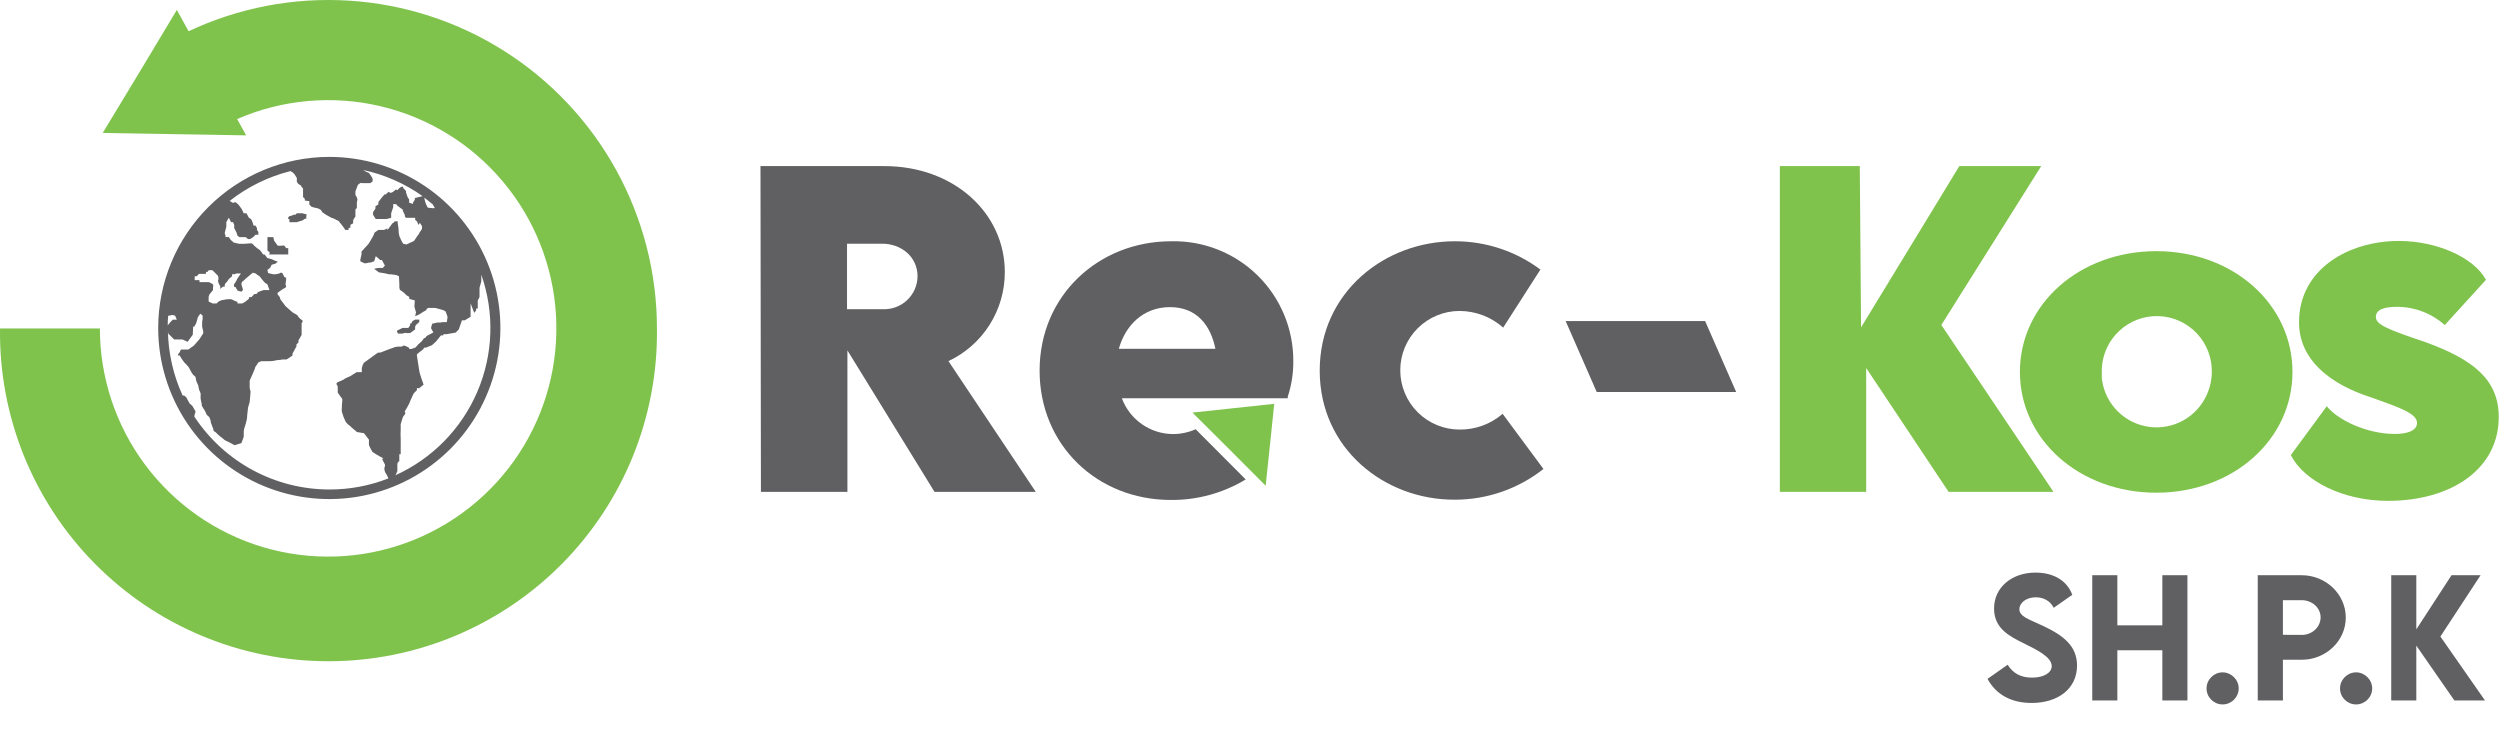
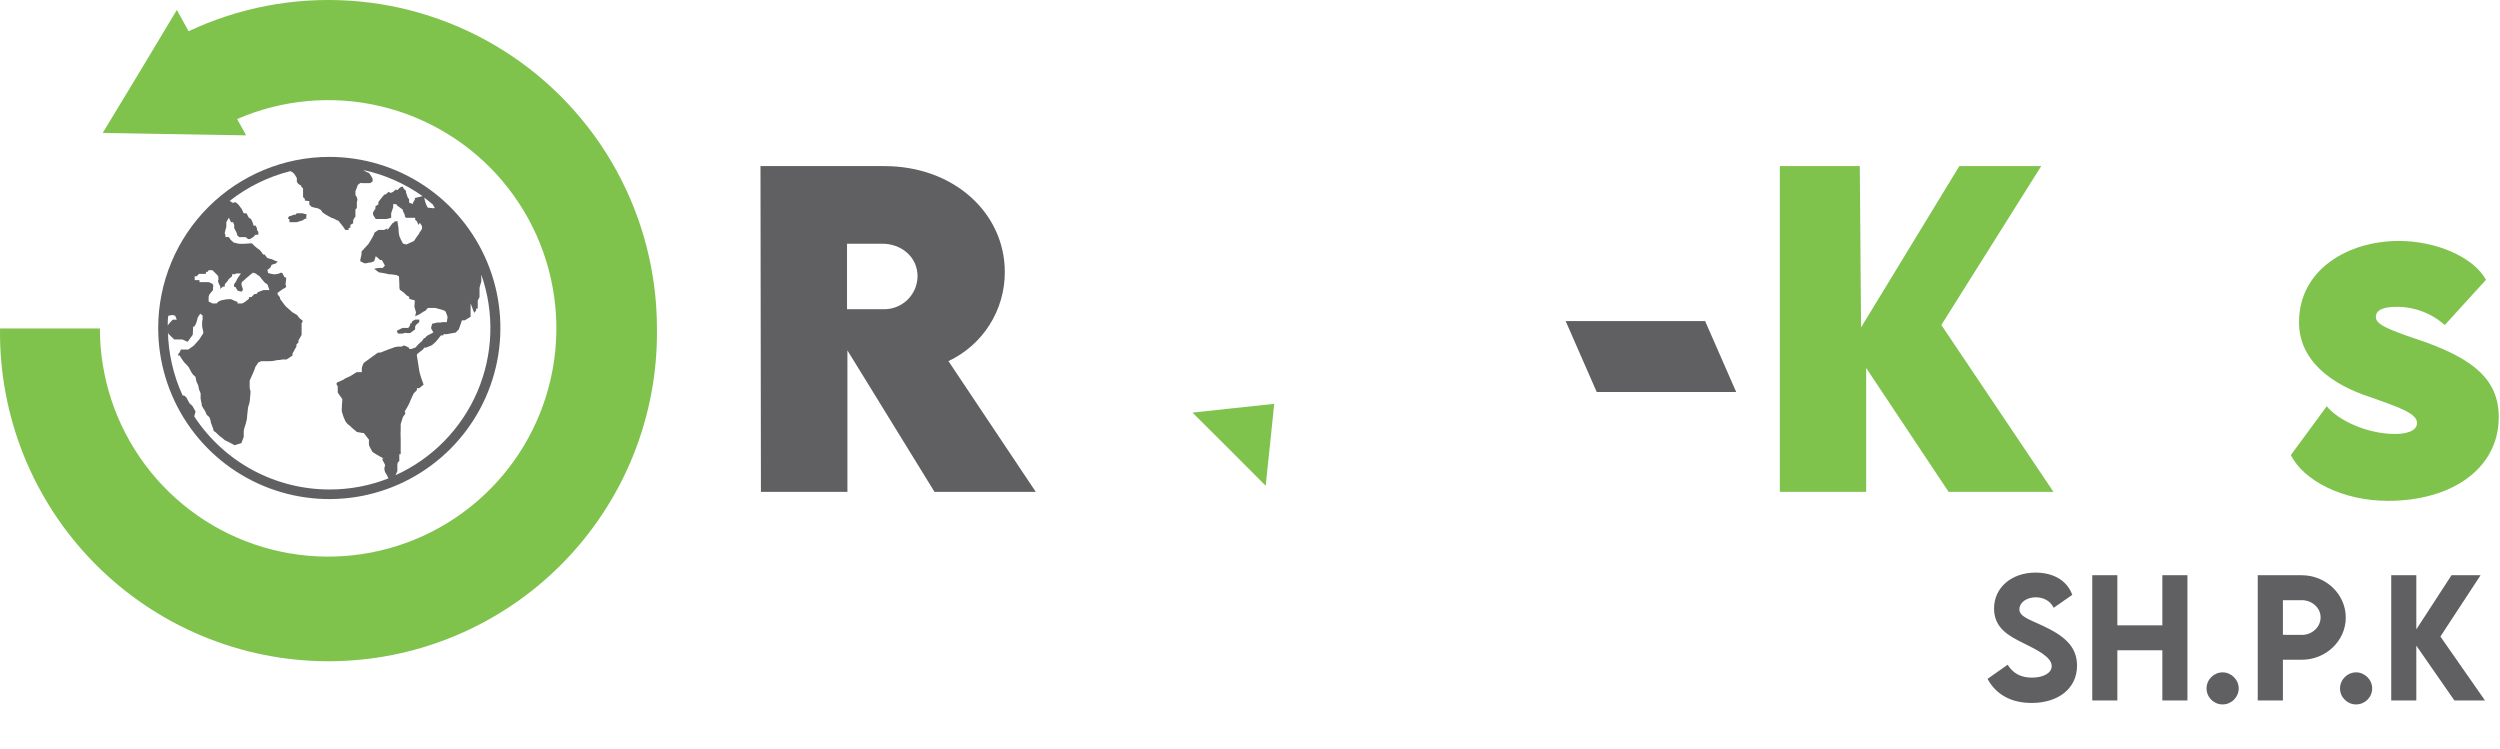
<svg xmlns="http://www.w3.org/2000/svg" width="217" height="65" viewBox="0 0 217 65" fill="none">
  <path d="M57.024 28.513C57.073 32.288 56.371 36.035 54.961 39.537C53.55 43.039 51.458 46.227 48.805 48.913C46.153 51.6 42.993 53.734 39.51 55.19C36.027 56.646 32.289 57.396 28.513 57.396C24.738 57.396 21 56.646 17.516 55.19C14.033 53.734 10.873 51.6 8.221 48.913C5.568 46.227 3.476 43.039 2.065 39.537C0.655 36.035 -0.047 32.288 0.002 28.513H8.67C8.673 32.777 10.051 36.927 12.6 40.346C15.149 43.764 18.733 46.269 22.82 47.488C26.907 48.707 31.277 48.574 35.283 47.11C39.288 45.646 42.714 42.929 45.052 39.362C47.389 35.795 48.513 31.57 48.257 27.313C48.001 23.056 46.378 18.996 43.63 15.735C40.881 12.474 37.154 10.187 33.002 9.214C28.85 8.241 24.495 8.634 20.584 10.334L21.369 11.75L17.998 11.692L15.138 11.644L8.916 11.538L12.147 6.197L13.188 4.464L15.35 0.862L16.37 2.711C20.716 0.667 25.507 -0.246 30.3 0.056C35.092 0.359 39.731 1.866 43.785 4.439C47.84 7.012 51.179 10.567 53.493 14.774C55.808 18.982 57.022 23.706 57.024 28.508V28.513Z" fill="#7FC34D" />
  <path d="M34.92 28.469L34.438 28.715L34.54 28.956H34.925L35.108 28.908C35.286 28.855 35.233 28.908 35.233 28.908H35.599L36.032 28.595V28.349L36.109 28.204L36.394 27.949V27.742H36.032L35.801 27.872L35.695 28.079H35.599V28.233L35.44 28.465H34.92V28.469Z" fill="#606062" />
  <path d="M25.843 19.257L26.257 19.132L26.488 18.978H26.589V18.742C26.691 18.511 26.435 18.617 26.281 18.511H25.8C25.8 18.511 25.737 18.511 25.66 18.617C25.583 18.723 25.554 18.617 25.554 18.617L25.246 18.742H25.145L25.015 18.872V19.016H25.121V19.286H25.771L25.843 19.257Z" fill="#606062" />
-   <path d="M25.02 21.539H24.841L24.659 21.303L24.413 21.332H24.114L23.965 21.13L23.792 20.889L23.724 20.581H23.214V21.746L23.349 21.848C23.483 21.953 23.349 22.088 23.349 22.088H25.02V21.539Z" fill="#606062" />
  <path d="M24.653 21.299C24.851 21.284 24.774 21.294 24.653 21.299Z" fill="#606062" />
  <path d="M13.731 28.469C13.731 31.407 14.602 34.278 16.234 36.72C17.866 39.163 20.186 41.066 22.899 42.19C25.613 43.314 28.599 43.608 31.48 43.035C34.361 42.462 37.007 41.048 39.084 38.971C41.161 36.894 42.575 34.248 43.149 31.367C43.722 28.486 43.428 25.5 42.303 22.786C41.179 20.072 39.276 17.753 36.834 16.121C34.391 14.489 31.52 13.618 28.583 13.618C24.645 13.622 20.87 15.188 18.085 17.972C15.301 20.756 13.735 24.532 13.731 28.469ZM14.964 27.338L15.205 27.405L15.345 27.747H14.998L14.796 27.954L14.622 28.161L14.56 28.253C14.56 27.969 14.56 27.694 14.598 27.415L14.964 27.338ZM18.335 24.593L18.133 24.487H17.314V24.318H16.9V23.977H17.073L17.276 23.769H17.863L17.897 23.596H18.032C18.033 23.566 18.043 23.537 18.061 23.513C18.079 23.489 18.104 23.471 18.133 23.461C18.236 23.443 18.342 23.443 18.446 23.461L18.889 23.904L18.956 24.044V24.285C18.956 24.285 18.889 24.352 18.956 24.525L19.029 24.694L19.13 24.877L19.096 25.074L19.37 24.877H19.51C19.51 24.877 19.476 24.66 19.578 24.593C19.691 24.482 19.788 24.355 19.866 24.217L20.146 23.977V23.803H20.367L20.507 23.736H20.805H20.916L20.675 24.078L20.608 24.179L20.507 24.386L20.401 24.559L20.3 24.694L20.334 24.911H20.439L20.608 25.209L20.781 25.277L20.988 25.31L21.09 25.142L21.022 24.911L20.955 24.694L20.988 24.492L21.191 24.318L21.33 24.183L21.499 24.044L21.74 23.837L21.947 23.668L22.188 23.736L22.356 23.87L22.529 23.977L22.77 24.285L22.977 24.525L23.218 24.694L23.387 25.175H22.881L22.399 25.349L22.26 25.517H22.091L21.817 25.792H21.61V25.932L21.268 26.206L21.027 26.341H20.613V26.206L20.338 26.1L20.136 25.999L19.997 25.965C19.848 25.965 19.7 25.976 19.553 25.999L19.38 26.033L19.207 26.066L18.971 26.172L18.797 26.341H18.456L18.109 26.172V25.758L18.181 25.551L18.489 25.175V24.935C18.519 24.874 18.524 24.804 18.502 24.74C18.481 24.676 18.434 24.623 18.374 24.593H18.335ZM37.742 18.049L37.612 18.077L37.13 18.024L36.976 17.716L36.87 17.379L36.827 17.158C37.087 17.35 37.337 17.552 37.583 17.76V17.793L37.742 18.049ZM34.337 41.245L34.491 40.884V40.301C34.49 40.244 34.505 40.188 34.535 40.139C34.565 40.09 34.608 40.051 34.66 40.027V39.425H34.78C34.78 39.425 34.78 38.977 34.78 38.808C34.78 38.64 34.78 38.154 34.78 38.052C34.763 37.801 34.763 37.548 34.78 37.296V36.815L34.949 36.266C34.985 36.164 35.044 36.071 35.122 35.996C35.14 35.978 35.155 35.957 35.165 35.933C35.175 35.91 35.18 35.884 35.18 35.859C35.18 35.833 35.175 35.808 35.165 35.785C35.155 35.761 35.14 35.74 35.122 35.722C35.275 35.49 35.412 35.249 35.532 34.999C35.57 34.86 35.912 34.142 35.912 34.142L36.187 33.868V33.694H36.389L36.769 33.386L36.562 32.803L36.427 32.36L36.389 32.153L36.187 30.882V30.757L36.389 30.583L36.702 30.343L36.837 30.174H36.976L37.487 29.967L37.833 29.659L38.276 29.11H38.483V29.009H38.758L39.548 28.869L39.822 28.595L40.097 27.805H40.337L40.848 27.497V26.331L41.161 27.155L41.33 26.948V26.779H41.469V26.09L41.623 25.782V24.978L41.777 24.429V23.842C42.938 27.151 42.815 30.775 41.434 33.999C40.053 37.222 37.514 39.811 34.318 41.255L34.337 41.245ZM16.871 36.165C16.871 36.117 16.871 36.059 16.9 35.982C16.968 35.64 17.045 35.842 16.871 35.534L16.693 35.226L16.457 35.019C16.457 35.019 16.317 34.778 16.25 34.643L16.183 34.508L15.995 34.335H15.855C15.037 32.559 14.601 30.631 14.574 28.677L14.603 28.956L14.945 29.293L15.118 29.466H15.836L16.284 29.669L16.732 29.057L16.765 28.349H16.866C16.933 28.243 16.991 28.132 17.04 28.017C17.073 27.916 17.175 27.535 17.175 27.535L17.382 27.227L17.584 27.386V27.762C17.556 27.827 17.543 27.898 17.545 27.969V28.349L17.651 28.831L17.618 28.975L17.545 29.076L17.309 29.447L16.828 29.996L16.346 30.338H15.701L15.595 30.579L15.46 30.752V30.925C15.46 30.925 15.528 30.718 15.634 30.925C15.745 31.117 15.871 31.301 16.009 31.474L16.149 31.609L16.385 31.884L16.626 32.331L16.765 32.534L16.968 32.707L17.04 33.083L17.208 33.463L17.276 33.805L17.415 34.147V34.32C17.396 34.481 17.407 34.645 17.449 34.802C17.493 34.936 17.515 35.075 17.517 35.216L17.656 35.457L17.791 35.659L17.945 36.006L18.171 36.208L18.273 36.483L18.306 36.69L18.513 37.239L18.547 37.412C18.668 37.466 18.774 37.548 18.855 37.653C18.99 37.794 19.14 37.92 19.303 38.028L19.505 38.202L19.987 38.438L20.363 38.645L20.955 38.462L21.157 37.913V37.431L21.191 37.224L21.33 36.781L21.432 36.367L21.465 35.958L21.533 35.37L21.672 34.889L21.74 34.133V33.892C21.74 33.892 21.672 33.858 21.672 33.584V33.035L21.947 32.418L22.12 32.004L22.154 31.869L22.428 31.455L22.669 31.354H23.218C23.402 31.357 23.585 31.345 23.767 31.32C23.882 31.289 24 31.267 24.119 31.253L24.326 31.238L24.533 31.2H24.875L25.038 31.099L25.39 30.858V30.689L25.732 30.068V29.9L25.905 29.726V29.553L26.18 29.071V28.036C26.18 28.036 26.387 27.863 26.18 27.762C26.023 27.658 25.893 27.518 25.804 27.352L25.39 27.111L25.038 26.803L24.774 26.562L24.326 25.965L24.287 25.792L24.095 25.551V25.416L24.576 25.07C24.576 25.07 24.889 24.968 24.836 24.834L24.783 24.694L24.836 24.251V24.111L24.682 24.044L24.509 23.702L24.374 23.663C24.297 23.721 24.205 23.758 24.109 23.769L23.926 23.803C23.8 23.823 23.671 23.811 23.55 23.769L23.276 23.702L23.209 23.427L23.445 23.254L23.584 22.98L23.926 22.878L24.109 22.705L23.892 22.638L23.584 22.498L23.204 22.397L22.963 22.089H22.833L22.698 21.882L22.558 21.708L22.318 21.54C22.233 21.476 22.153 21.407 22.077 21.333L21.875 21.126H21.668L21.186 21.164H20.777L20.295 21.058L20.021 20.817L19.862 20.577H19.573V20.442L19.505 20.235L19.573 19.951L19.645 19.686V19.281L19.862 18.896L20.054 19.281H20.228L20.329 19.517V19.792L20.536 20.201L20.603 20.442L20.777 20.581H21.326L21.528 20.75H21.701L21.976 20.581L22.183 20.374H22.424V20.134L22.303 19.951V19.792L22.183 19.585H22.009C21.971 19.391 21.901 19.206 21.802 19.036C21.744 18.977 21.676 18.929 21.6 18.896L21.393 18.511H21.152L20.984 18.145L20.704 17.769L20.473 17.562H20.329C20.329 17.562 20.261 17.663 20.122 17.562L19.987 17.456H19.915C21.477 16.224 23.282 15.336 25.212 14.851L25.25 14.885L25.404 14.962L25.558 15.116L25.766 15.453V15.785L25.896 15.968L26.151 16.122V16.199L26.305 16.353V17.11L26.459 17.254V17.408L26.849 17.461V17.755L27.027 17.938L27.258 18.015C27.343 18.036 27.428 18.052 27.514 18.063L27.668 18.116L27.851 18.222L27.981 18.424C27.981 18.424 28.236 18.607 28.313 18.655C28.39 18.703 28.795 18.915 28.795 18.915L28.896 18.939C29.002 18.979 29.104 19.031 29.199 19.093L29.382 19.171C29.382 19.171 29.719 19.585 29.767 19.652L29.974 19.96H30.259V19.777H30.413V19.522L30.668 19.368C30.639 19.275 30.639 19.176 30.668 19.084C30.717 18.982 30.778 18.886 30.851 18.8V18.183L30.976 18.053V17.543L31.029 17.336L30.976 17.129L30.851 16.922V16.613L31.005 16.204L31.058 16.05C31.122 15.995 31.19 15.944 31.26 15.896C31.283 15.881 31.31 15.873 31.337 15.873C31.365 15.873 31.391 15.881 31.414 15.896H32.137L32.344 15.742V15.511L32.214 15.275L32.031 15.02L31.698 14.865L31.53 14.759C33.384 15.156 35.138 15.928 36.682 17.028L36.023 17.182L35.994 17.36L35.869 17.543L35.84 17.697L35.662 17.644L35.512 17.591V17.312L35.377 17.105L35.247 16.719V16.589L35.016 16.334L34.968 16.204H34.872C34.75 16.251 34.643 16.331 34.564 16.435C34.462 16.589 34.385 16.435 34.385 16.435L34.125 16.642C33.87 16.845 33.74 16.642 33.74 16.642L33.485 16.873H33.379C33.206 17.061 33.046 17.259 32.897 17.466C32.868 17.505 32.848 17.551 32.839 17.6C32.831 17.648 32.834 17.698 32.849 17.745L32.589 17.899V18.106L32.382 18.415V18.646L32.613 19.007H33.028C33.153 19.007 33.389 19.007 33.389 19.007H33.567L33.952 18.906V18.776V18.52L34.13 17.981V17.851V17.721H34.39L34.491 17.851L34.699 18.005C34.768 18.067 34.846 18.119 34.93 18.159L35.007 18.39L35.137 18.65V18.776L35.238 18.906H36.037V19.084L36.191 19.214L36.321 19.522L36.447 19.344L36.63 19.628V19.859L36.524 20.037L36.422 20.167L36.37 20.293L36.215 20.5L35.936 20.914L35.503 21.116L35.392 21.169L35.267 21.222L34.983 21.145L34.776 20.76C34.758 20.677 34.724 20.598 34.674 20.529C34.617 20.327 34.591 20.117 34.597 19.907C34.584 19.841 34.576 19.773 34.573 19.705C34.562 19.592 34.544 19.479 34.52 19.368V19.214H34.26L34.159 19.344H34.101C34.101 19.344 33.947 19.522 33.74 19.825C33.533 20.129 33.639 19.825 33.639 19.825L33.331 19.956H32.849L32.512 20.187L32.435 20.389L32.358 20.543L32.18 20.856L31.973 21.188L31.381 21.834V22.065L31.275 22.546V22.676L31.636 22.854H31.766C31.909 22.814 32.056 22.788 32.204 22.777L32.483 22.676L32.613 22.238L32.791 22.378L32.994 22.57H33.148L33.408 23.052L33.225 23.254H32.917L32.685 23.283L32.478 23.331L32.565 23.399L32.748 23.538L32.883 23.639L33.331 23.712L33.499 23.745L33.639 23.779L33.812 23.813H33.981L34.429 23.88L34.631 23.986L34.665 24.67V24.944L34.703 25.151L35.045 25.392L35.286 25.633L35.522 25.768V25.941L36.004 26.076L35.97 26.625L36.109 27.107L36.037 27.448C36.037 27.448 36.211 27.381 36.345 27.314C36.444 27.267 36.536 27.209 36.62 27.14C36.718 27.072 36.823 27.014 36.933 26.967L37.135 26.726H37.617C37.721 26.717 37.826 26.73 37.925 26.765L38.508 26.933L38.681 27.039L38.782 27.309L38.849 27.516L38.782 27.964H38.373L38.233 27.997H37.925L37.824 28.031C37.721 28.059 37.616 28.082 37.511 28.099L37.41 28.479L37.617 28.855L37.034 29.163L36.933 29.302L36.793 29.37L36.62 29.611L36.312 29.885L36.071 30.16L35.695 30.294H35.522V30.193L35.252 30.054L35.045 29.986L34.872 30.087H34.53L34.289 30.126C34.289 30.126 33.225 30.502 33.124 30.569C33.025 30.61 32.916 30.621 32.811 30.603L31.578 31.494L31.477 31.701L31.405 31.941V32.303H30.962L30.379 32.664C30.379 32.664 30.206 32.731 30.003 32.832C29.801 32.933 30.003 32.832 29.897 32.9C29.835 32.944 29.767 32.98 29.695 33.006L29.555 33.073L29.315 33.174C29.074 33.28 29.315 33.516 29.315 33.516V34.065L29.382 34.171C29.454 34.272 29.589 34.479 29.676 34.58C29.762 34.681 29.676 34.995 29.676 35.197C29.676 35.399 29.676 35.37 29.676 35.37C29.654 35.494 29.654 35.621 29.676 35.746C29.751 36.03 29.855 36.306 29.984 36.569C30.079 36.723 30.207 36.853 30.36 36.95C30.478 37.071 30.604 37.185 30.735 37.291C30.822 37.353 30.902 37.422 30.976 37.499L31.592 37.6L32.031 38.173C32.013 38.333 32.013 38.494 32.031 38.654C32.118 38.856 32.221 39.051 32.339 39.237C32.339 39.237 32.922 39.613 33.162 39.719C33.403 39.825 33.162 39.82 33.162 39.82C33.222 39.962 33.291 40.101 33.369 40.234C33.504 40.47 33.336 40.47 33.369 40.744C33.383 40.896 33.441 41.041 33.538 41.158L33.678 41.433C33.692 41.463 33.705 41.493 33.716 41.524C32.087 42.165 30.352 42.492 28.602 42.487C26.276 42.488 23.986 41.911 21.938 40.807C19.891 39.703 18.15 38.108 16.871 36.165ZM14.565 28.46V28.522C14.565 28.522 14.565 28.489 14.565 28.469V28.46Z" fill="#606062" />
  <path d="M110.602 35.052L110.236 38.601L109.86 42.164L106.687 38.981L103.504 35.813L107.053 35.432L110.602 35.052Z" fill="#7FC34D" />
  <path d="M81.116 42.694L73.556 30.414V42.694H66.048L66.01 14.417H76.749C82.85 14.417 87.218 18.539 87.218 23.61C87.223 25.231 86.765 26.82 85.899 28.19C85.032 29.56 83.792 30.654 82.325 31.344L89.905 42.694H81.116ZM73.522 26.836H76.59C76.978 26.858 77.368 26.802 77.734 26.669C78.101 26.537 78.437 26.332 78.722 26.067C79.007 25.801 79.236 25.481 79.394 25.125C79.552 24.769 79.637 24.385 79.643 23.995C79.643 22.238 78.169 21.154 76.59 21.154H73.522V26.836Z" fill="#606062" />
-   <path d="M101.655 20.942C95.394 20.942 90.237 25.609 90.237 32.172C90.237 38.644 95.235 43.397 101.64 43.397C103.925 43.415 106.171 42.798 108.127 41.616L103.783 37.258C103.159 37.536 102.483 37.679 101.799 37.676C100.834 37.668 99.895 37.367 99.105 36.812C98.316 36.257 97.713 35.475 97.378 34.57H111.777V34.431C112.107 33.431 112.27 32.383 112.258 31.33C112.263 29.946 111.99 28.576 111.456 27.299C110.921 26.023 110.137 24.866 109.149 23.898C108.16 22.93 106.988 22.169 105.701 21.662C104.414 21.154 103.038 20.91 101.655 20.942ZM97.114 30.275C97.691 28.219 99.252 26.659 101.553 26.659C103.855 26.659 105.078 28.204 105.497 30.275H97.114Z" fill="#606062" />
-   <path d="M114.551 32.172C114.551 25.382 120.18 20.942 126.267 20.942C128.948 20.934 131.559 21.796 133.707 23.398L130.476 28.436C129.432 27.509 128.086 26.996 126.691 26.991C125.326 26.991 124.016 27.533 123.051 28.499C122.085 29.464 121.543 30.773 121.543 32.139C121.543 33.504 122.085 34.813 123.051 35.779C124.016 36.744 125.326 37.286 126.691 37.286C128.061 37.301 129.39 36.815 130.428 35.919L133.972 40.706C131.778 42.438 129.063 43.378 126.267 43.373C120.18 43.398 114.551 38.943 114.551 32.172Z" fill="#606062" />
  <path d="M148.004 27.867H135.898L138.595 34.026H150.701L148.004 27.867Z" fill="#606062" />
  <path d="M168.509 28.209L177.177 14.417H170.069L161.541 28.416L161.43 14.417H154.491V42.694H161.984V31.941L169.14 42.694H178.241L168.509 28.209Z" fill="#7FC34D" />
-   <path d="M187.165 21.8C180.5 21.8 175.328 26.404 175.328 32.283C175.328 38.163 180.5 42.767 187.165 42.767C193.83 42.767 198.987 38.163 198.987 32.283C198.987 26.404 193.834 21.8 187.165 21.8ZM191.557 34.248C191.139 35.194 190.426 35.978 189.525 36.484C188.623 36.989 187.582 37.189 186.557 37.053C185.533 36.917 184.58 36.452 183.842 35.728C183.104 35.005 182.621 34.061 182.465 33.039C182.45 32.96 182.44 32.879 182.436 32.799C182.433 32.781 182.433 32.763 182.436 32.746C182.436 32.601 182.436 32.457 182.436 32.312C182.436 32.168 182.436 32.129 182.436 32.038C182.482 30.776 183.026 29.584 183.949 28.723C184.871 27.861 186.097 27.399 187.359 27.439C188.621 27.478 189.816 28.016 190.682 28.933C191.549 29.851 192.018 31.074 191.985 32.336C191.977 32.996 191.831 33.648 191.557 34.248Z" fill="#7FC34D" />
  <path d="M198.842 39.502L201.963 35.26C202.892 36.435 205.416 37.667 207.871 37.667C208.786 37.667 209.798 37.456 209.798 36.704C209.798 35.828 207.973 35.284 205.854 34.508C202.223 33.353 199.555 31.215 199.555 27.969C199.555 23.389 203.817 20.914 208.223 20.914C211.416 20.914 214.681 22.282 215.783 24.285L212.206 28.215C211.054 27.186 209.56 26.622 208.016 26.635C206.995 26.635 206.225 26.847 206.225 27.516C206.225 28.186 207.313 28.619 210.559 29.707C214.628 31.2 216.891 32.914 216.891 36.199C216.891 40.687 212.807 43.475 207.26 43.475C203.364 43.465 199.979 41.746 198.842 39.502Z" fill="#7FC34D" />
  <path d="M176.341 61.017C174.561 61.017 173.246 60.275 172.518 58.926L174.264 57.699C174.743 58.468 175.438 58.818 176.375 58.818C177.4 58.818 178.088 58.4 178.088 57.82C178.088 57.024 176.787 56.397 175.647 55.831C174.426 55.224 173.084 54.556 173.084 52.823C173.084 50.941 174.676 49.701 176.672 49.701C178.156 49.701 179.383 50.314 179.875 51.629L178.263 52.756C177.94 52.108 177.313 51.845 176.706 51.845C175.89 51.845 175.283 52.317 175.283 52.877C175.283 53.524 176.105 53.747 177.353 54.334C179.154 55.183 180.287 56.1 180.287 57.773C180.287 59.755 178.668 61.017 176.341 61.017ZM187.691 49.93H189.869V60.801H187.691V56.444H183.786V60.801H181.608V49.93H183.786V54.28H187.691V49.93ZM192.924 61.145C192.155 61.145 191.528 60.524 191.528 59.755C191.528 58.993 192.162 58.36 192.924 58.36C193.679 58.36 194.32 59 194.32 59.755C194.32 60.517 193.686 61.145 192.924 61.145ZM195.972 60.801V49.93H199.789C201.893 49.93 203.613 51.582 203.613 53.605C203.613 55.622 201.893 57.267 199.789 57.267H198.157V60.801H195.972ZM199.789 55.109C200.693 55.116 201.428 54.428 201.428 53.585C201.428 52.762 200.693 52.095 199.789 52.095H198.157V55.102L199.789 55.109ZM204.51 61.145C203.741 61.145 203.114 60.524 203.114 59.755C203.114 58.993 203.748 58.36 204.51 58.36C205.265 58.36 205.906 59 205.906 59.755C205.906 60.517 205.272 61.145 204.51 61.145ZM215.698 60.801H213.041L209.736 56.04V60.801H207.558V49.93H209.736V54.63L212.791 49.93H215.313L211.827 55.251L215.698 60.801Z" fill="#606062" />
</svg>